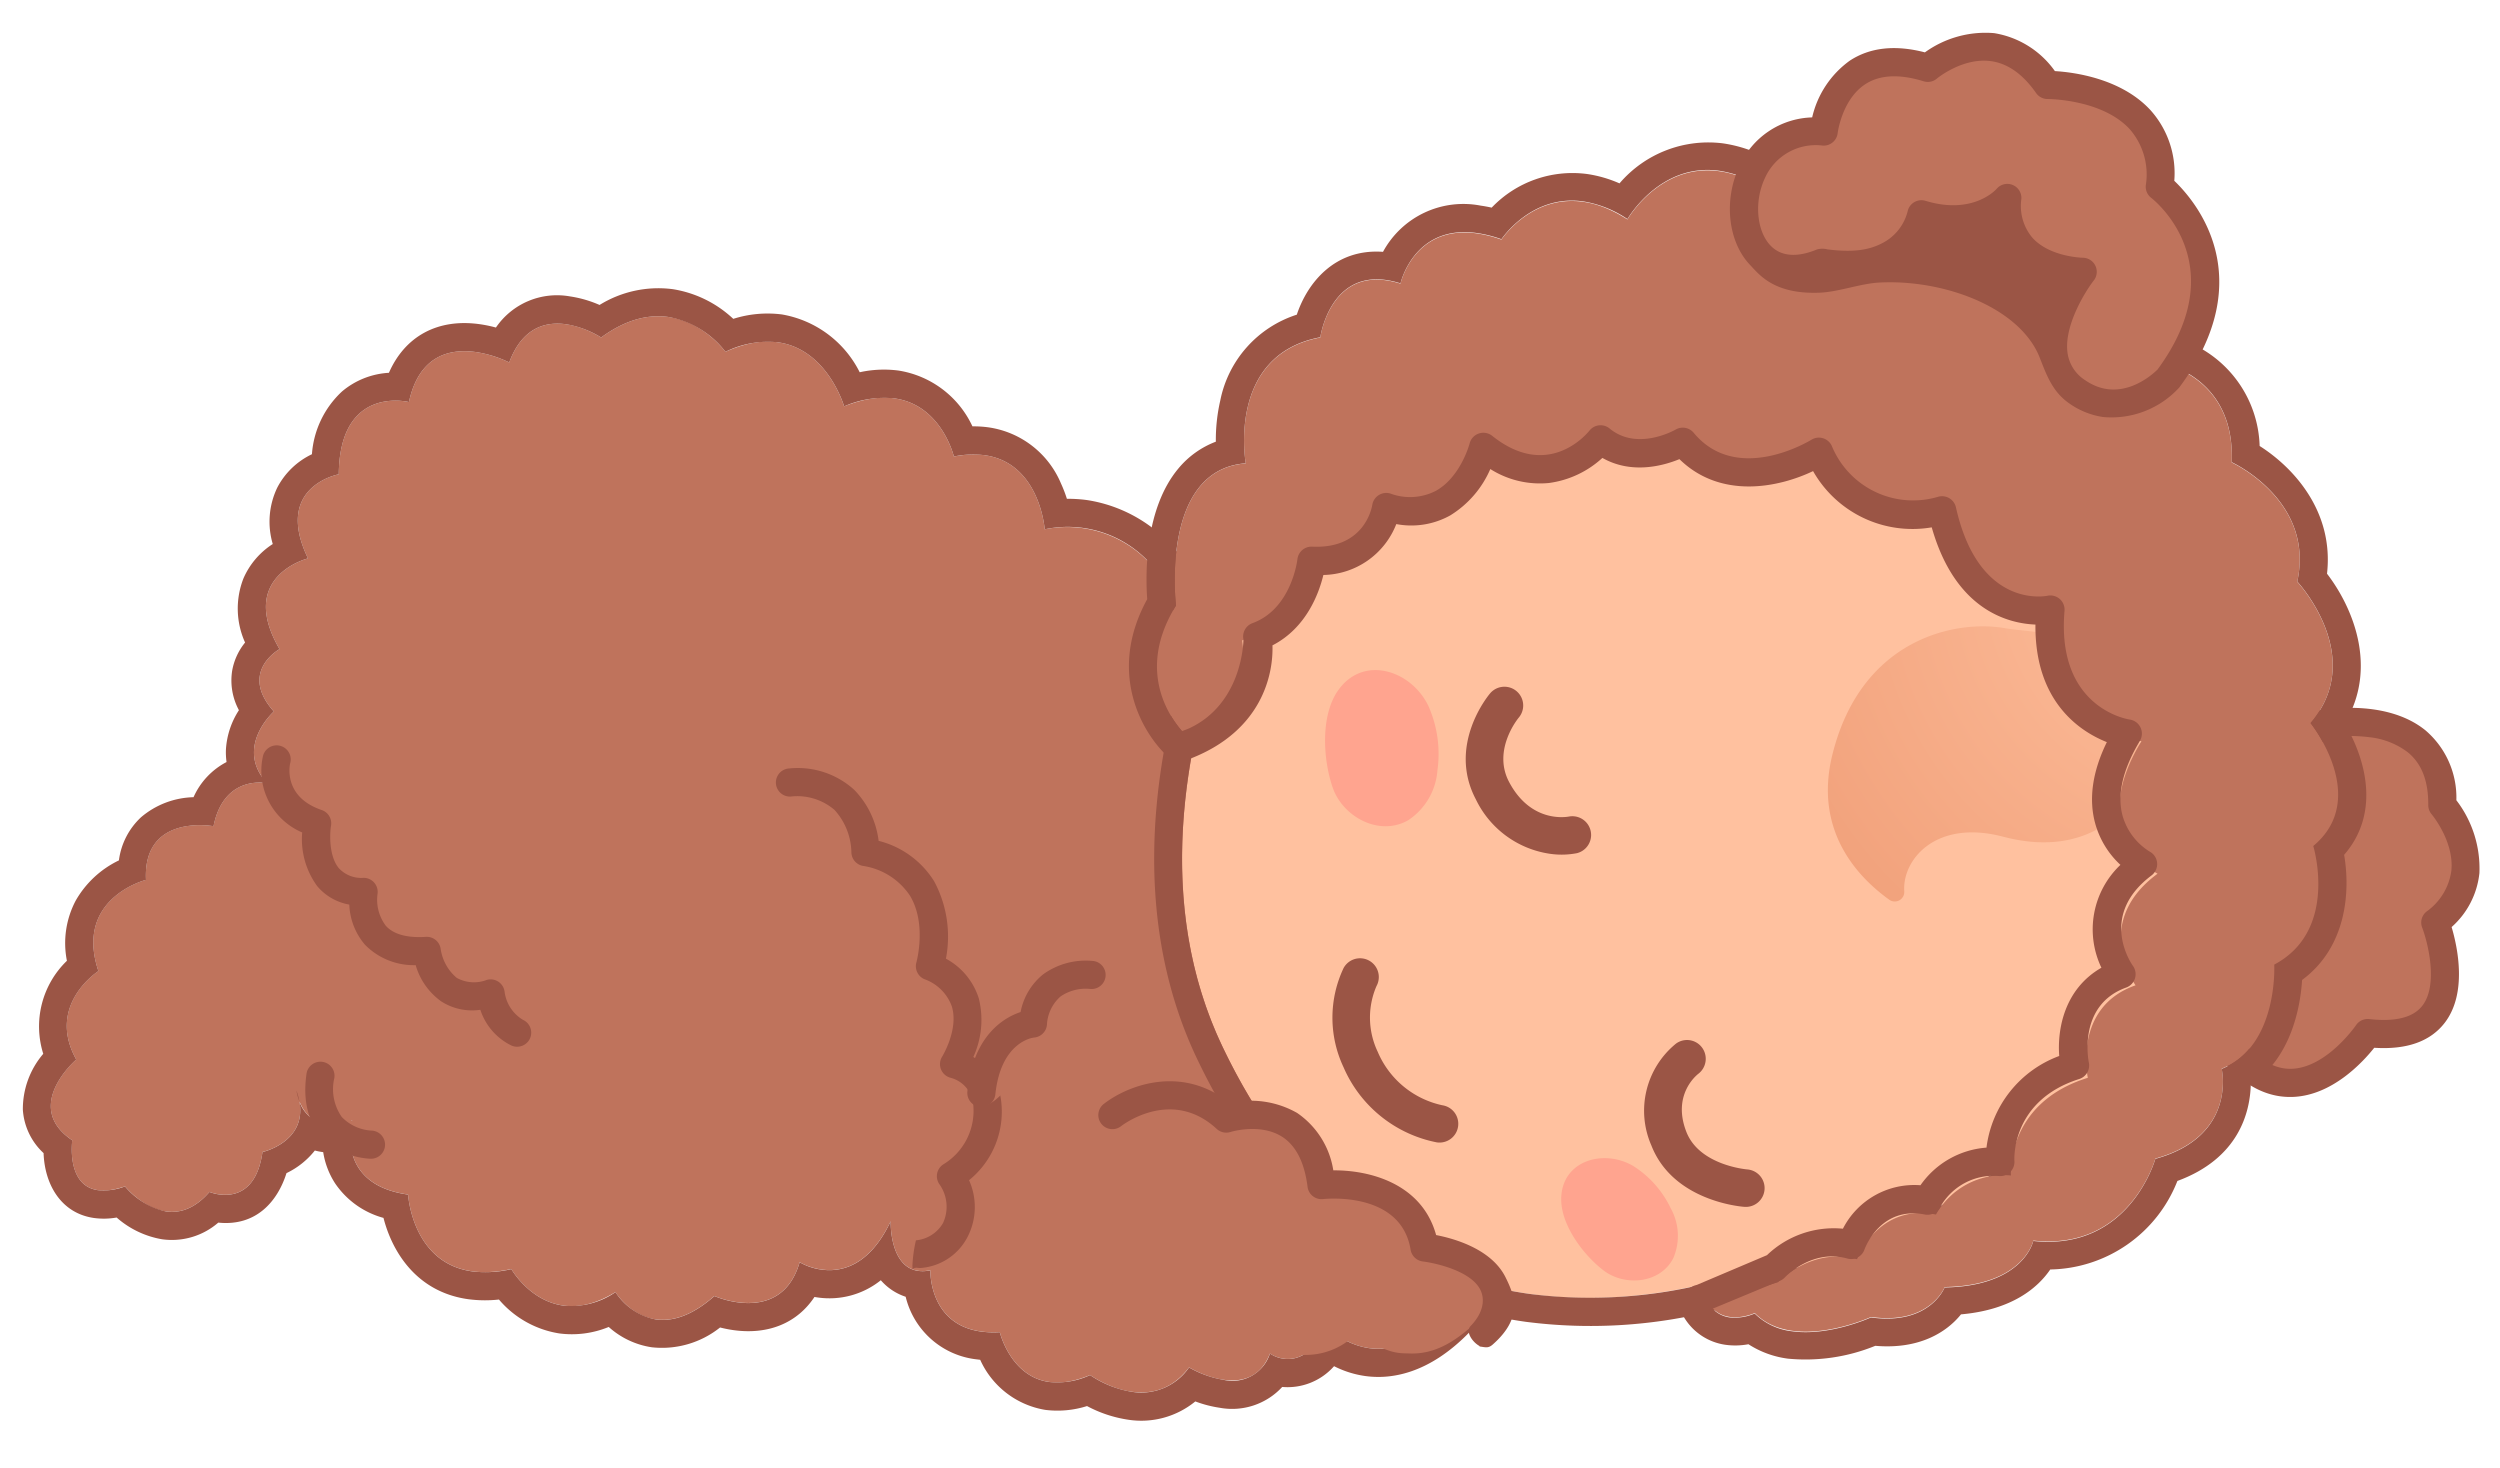
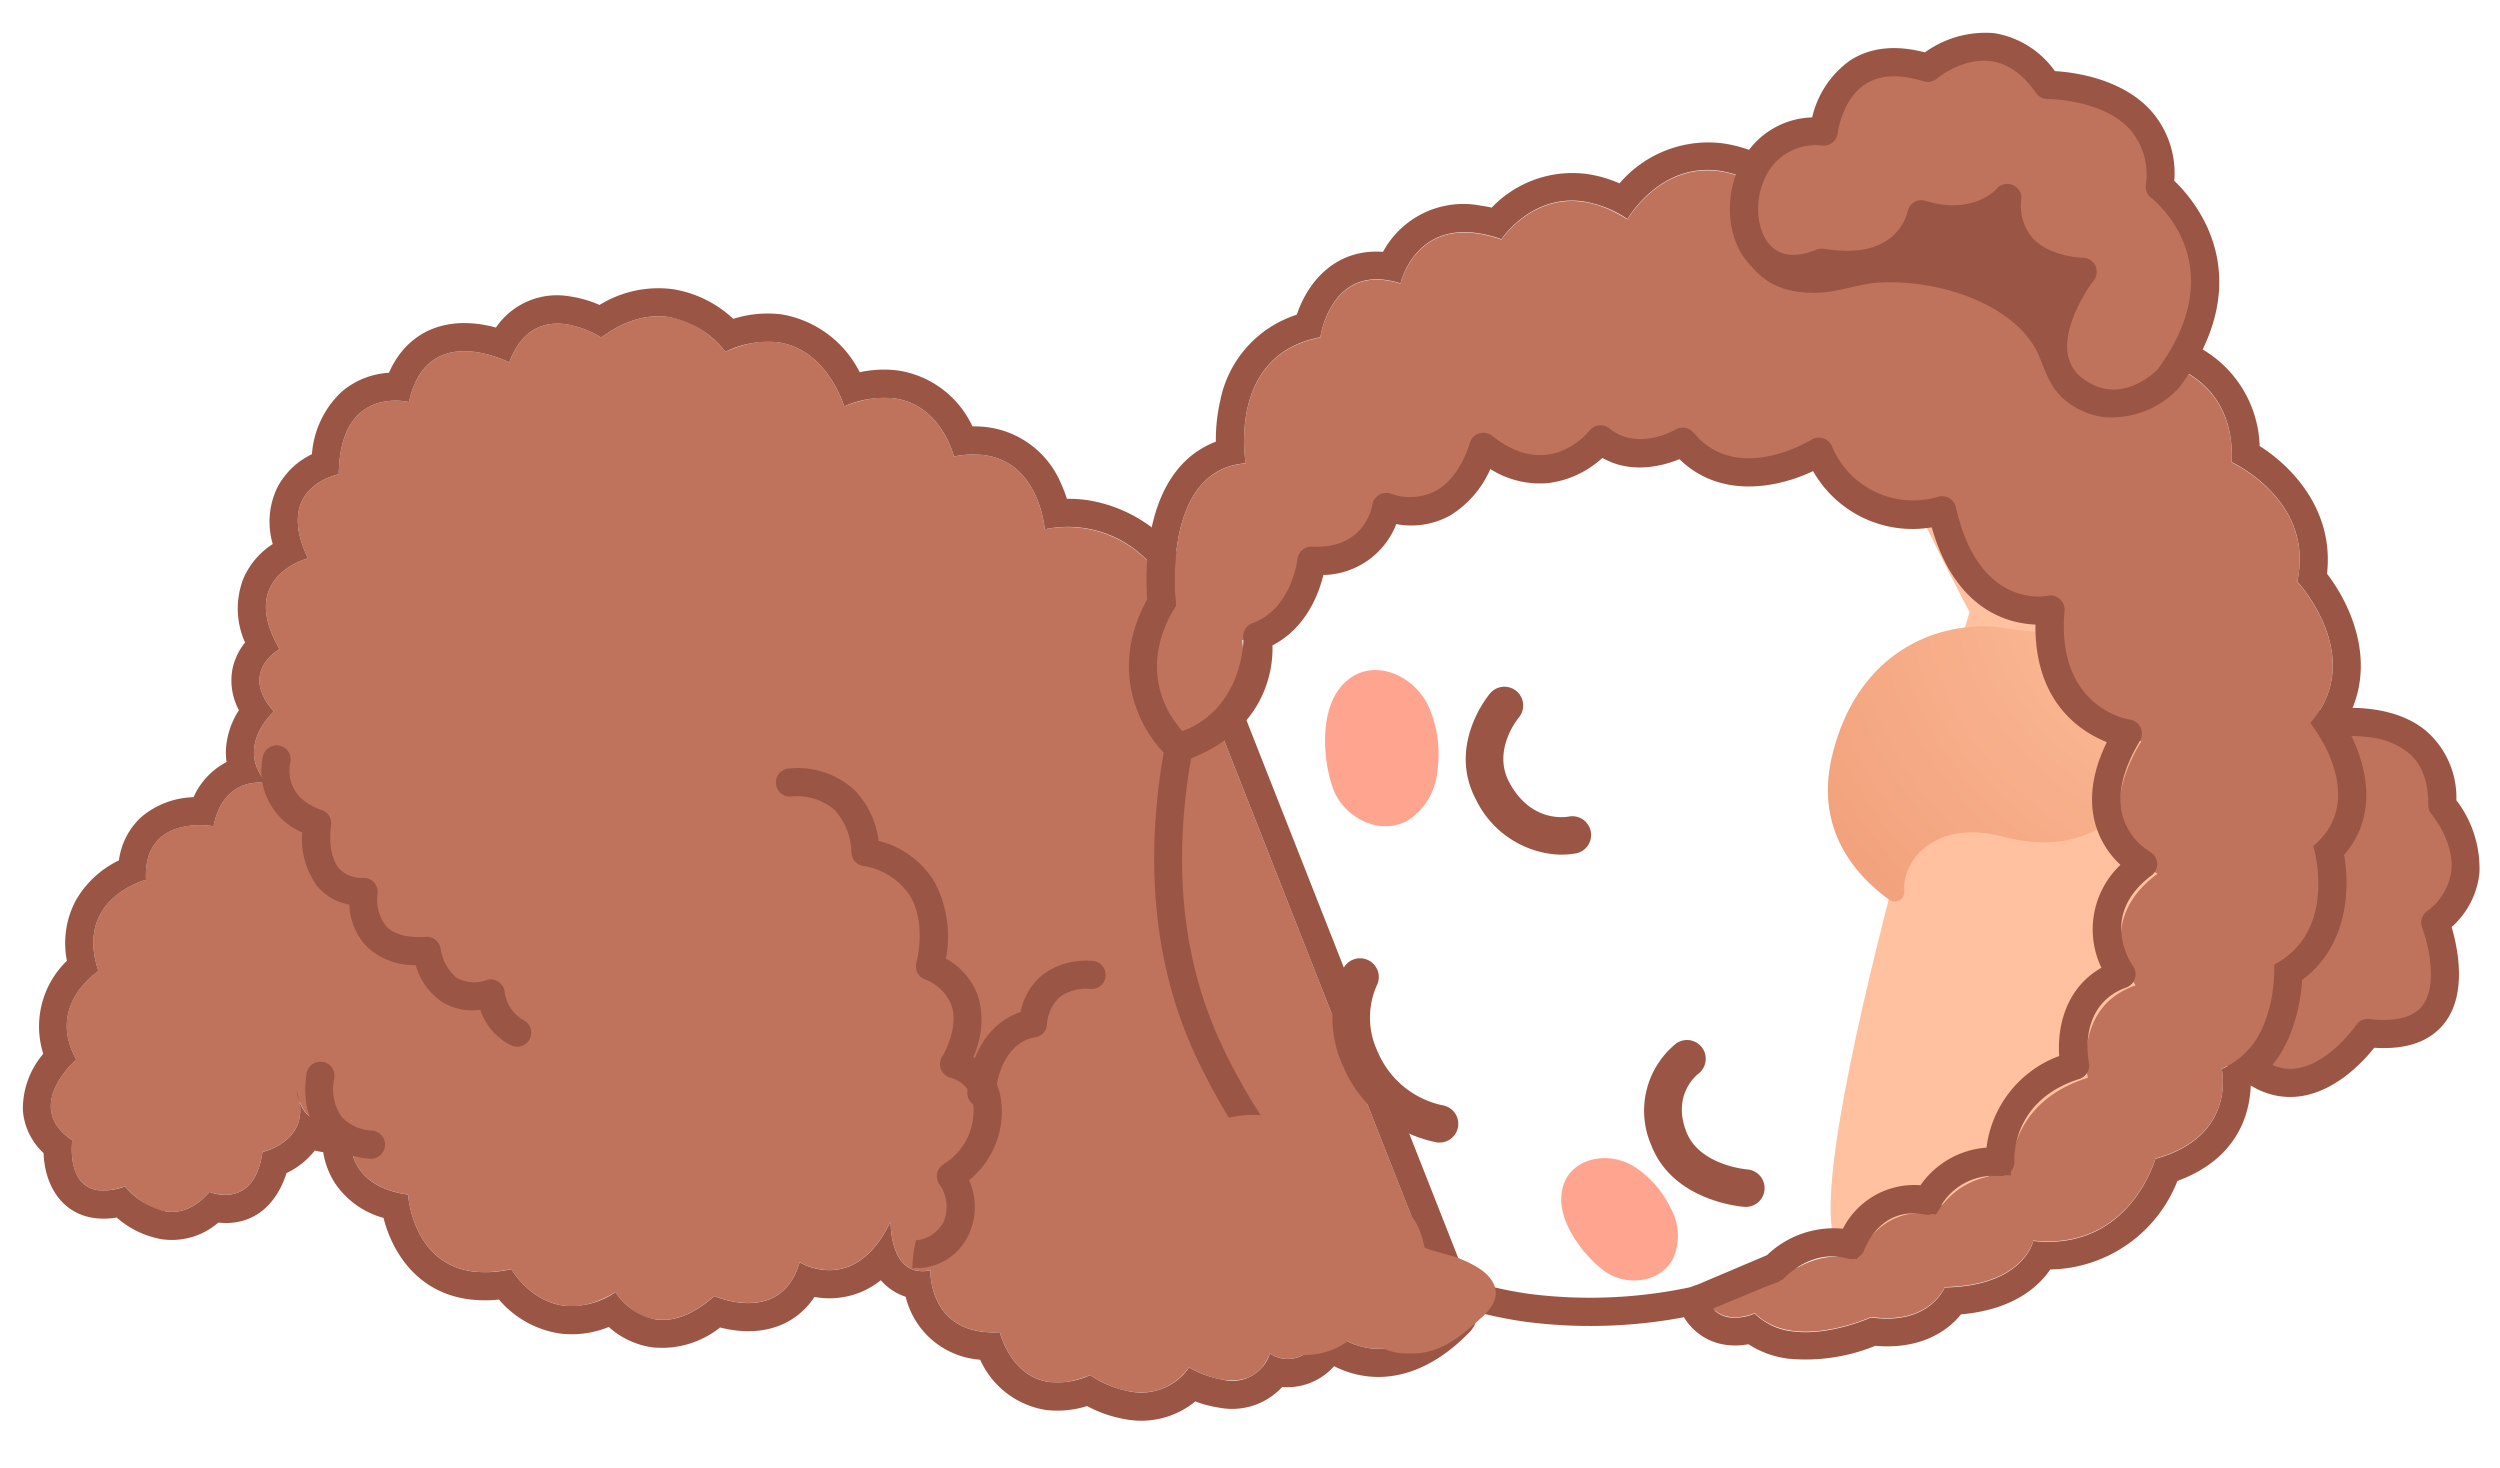
<svg xmlns="http://www.w3.org/2000/svg" id="kid" width="276.921" height="162.563" viewBox="0 0 276.921 162.563">
  <defs>
    <radialGradient id="radial-gradient" cx="-0.163" cy="1.187" r="1.802" gradientUnits="objectBoundingBox">
      <stop offset="0" stop-color="#ffc19f" />
      <stop offset="0.999" stop-color="#ef9c75" />
    </radialGradient>
  </defs>
  <g id="Group_17621" data-name="Group 17621" transform="translate(270.815 123.998) rotate(-172)">
    <path id="Path_18303" data-name="Path 18303" d="M18.561,39.741s-13.438,4.912-15-6.865c0,0-7.274-6.408-1.039-12.989,0,0-7.1-12.817,5.715-13.163,0,0,5.889-12.067,14.722-3.869S18.561,39.741,18.561,39.741Z" transform="translate(1.559 1.561)" fill="#bf735c" />
    <path id="Path_18304" data-name="Path 18304" d="M18.435,0a8.025,8.025,0,0,0-1.472.137C12.719.928,9.9,4.991,8.853,6.771c-3.579.268-6.044,1.548-7.336,3.809-2.061,3.609-.245,8.533.71,10.625A9.283,9.283,0,0,0,.009,27.553,12.414,12.414,0,0,0,3.66,35.189a9.79,9.79,0,0,0,4.455,7.183c5.07,3.068,12.238.5,12.54.395a1.558,1.558,0,0,0,.88-.812,109.6,109.6,0,0,0,5.6-15.616C30.226,14.858,29.7,7.1,25.582,3.273,23.237,1.1,20.839,0,18.435,0ZM14.15,40.763A8.529,8.529,0,0,1,9.723,39.7c-1.7-1.035-2.7-2.824-3.054-5.468a1.561,1.561,0,0,0-.515-.965c-.025-.022-2.894-2.617-3.031-5.871a6.646,6.646,0,0,1,2.093-4.876,1.557,1.557,0,0,0,.232-1.826c-.835-1.517-2.684-6.018-1.221-8.572.821-1.434,2.71-2.2,5.615-2.279A1.559,1.559,0,0,0,11.2,8.968c.024-.049,2.535-5.066,6.343-5.768,1.867-.341,3.86.448,5.918,2.359,6.392,5.932-.817,26.306-4.473,34.468A18.073,18.073,0,0,1,14.15,40.763Z" transform="translate(0 0)" fill="#9b5545" />
  </g>
  <g id="Group_17622" data-name="Group 17622" transform="translate(161.28 162.564) rotate(-172)">
    <path id="Path_18305" data-name="Path 18305" d="M43.3,90.347a12.5,12.5,0,0,0,13.163,3.118s2.078,9.7,11.085,6.581c0,0,3.55,9.093,12.816,3.811,0,0,4.5,10.045,13.856,4.156,0,0,6.495,6.841,13.855-.346,0,0,7.967,3.81,9.7-4.157,0,0,9.7,3.463,10.391-5.889,0,0,7.881.866,6.582-9.006,0,0,7.014-2.338,2.078-9.7,0,0,7.533-3.03,1.723-10.391,0,0,4.165-3.118-.338-6.928,0,0,3.811-4.5-.346-7.967,0,0,4.849.346,5.2-5.543,0,0,7.967.346,6.581-6.928,0,0,7.621-3.118,3.811-10.738,0,0,5.251-4.5,1.067-10.046,0,0,5.254-5.975-.807-8.919,0,0,0-7.534-6.5-4.243,0,0-5.542-5.2-9.353.693,0,0-5.2-1.386-5.2,5.2,0,0-5.542,2.078-2.771,7.274,0,0-1.385-5.2-6.581-2.425,0,0,1.04-7.274-7.274-7.274,0,0-2.078-10.43-12.47-6.581,0,0-5.023-6.543-11.777-.924,0,0-4.85-6-10.912,1.1,0,0-7.794-2.251-8.833,5.023,0,0-6.581-2.944-9.353,5.889,0,0-.693-6.322-5.109-4.763,0,0-.779-7.274-8.573-5.715,0,0-3.052-7.794-10.565-3.314,0,0-7.274-3.874-10.738,2.362,0,0-7.274-3.118-8.66,2.771,0,0-3.81-2.079-5.889,3.81,0,0-6.582-5.543-13.163,3.464Z" transform="translate(3.117 3.118)" fill="#bf735c" />
    <path id="Path_18306" data-name="Path 18306" d="M104.124,114.071c2.1,0,4.532-.811,7.067-3.287a10.582,10.582,0,0,0,4.053.911c2.247,0,4.761-.995,5.646-5.067a12.725,12.725,0,0,0,3.827.627c2.8,0,6.166-1.143,6.564-6.516,0,0,.176.02.47.02,1.678,0,7.217-.627,6.112-9.026,0,0,7.015-2.338,2.078-9.7,0,0,7.534-3.03,1.723-10.391,0,0,4.166-3.118-.337-6.928,0,0,3.81-4.5-.346-7.967,0,0,.054,0,.15,0,.82,0,4.735-.277,5.045-5.546,0,0,.061,0,.17,0,1.145,0,7.677-.289,6.412-6.93,0,0,7.621-3.118,3.81-10.738,0,0,5.251-4.5,1.067-10.045,0,0,5.255-5.975-.807-8.919,0,0,0-5.075-3.592-5.075a6.551,6.551,0,0,0-2.9.832,8.248,8.248,0,0,0-4.883-2.117c-1.487,0-3.091.679-4.47,2.81a4.7,4.7,0,0,0-1.1-.122c-1.525,0-4.1.685-4.1,5.317,0,0-4.708,1.766-3.276,6.11a5.4,5.4,0,0,1,.5,1.164,7.45,7.45,0,0,1-.5-1.164,3.751,3.751,0,0,0-3.279-2.074,6,6,0,0,0-2.8.814s1.039-7.274-7.274-7.274c0,0-1.482-7.434-8.2-7.434a12.342,12.342,0,0,0-4.275.853s-2.458-3.2-6.247-3.2a8.6,8.6,0,0,0-5.529,2.279,6.837,6.837,0,0,0-4.843-2.372c-1.732,0-3.816.829-6.069,3.468a10.409,10.409,0,0,0-2.6-.329c-2.368,0-5.586.859-6.228,5.351a6.7,6.7,0,0,0-2.494-.471c-2.162,0-5.2,1.059-6.859,6.36,0,0-.55-5.01-3.785-5.01a3.986,3.986,0,0,0-1.324.247S60.068,7.6,54.2,7.6a10.564,10.564,0,0,0-2.071.218s-1.842-4.7-6.185-4.7a8.585,8.585,0,0,0-4.38,1.388,11.5,11.5,0,0,0-4.814-1.189,6.423,6.423,0,0,0-5.925,3.551,11.483,11.483,0,0,0-3.981-.825,4.361,4.361,0,0,0-4.679,3.6A3.562,3.562,0,0,0,20.6,9.283c-1.292,0-3.106.714-4.325,4.166a8.246,8.246,0,0,0-4.9-1.687c-2.358,0-5.308,1.114-8.258,5.151l43.3,76.552a12.317,12.317,0,0,0,13.163,3.117s1.543,7.2,7.729,7.2a10.255,10.255,0,0,0,3.356-.618s2.132,5.46,7.4,5.46a10.977,10.977,0,0,0,5.412-1.65s2.693,6.007,8.24,6.007a10.555,10.555,0,0,0,5.617-1.85A10.286,10.286,0,0,0,104.124,114.071Zm0,3.118a12.693,12.693,0,0,1-7.138-2.324,12.541,12.541,0,0,1-5.267,1.234,11.887,11.887,0,0,1-9.424-5.143,12.422,12.422,0,0,1-4.228.785,10.9,10.9,0,0,1-8.972-4.982,11.814,11.814,0,0,1-1.787.139,10.29,10.29,0,0,1-8.8-5.029,14.612,14.612,0,0,1-.891-1.6,15.239,15.239,0,0,1-2.267.171,15.955,15.955,0,0,1-11.266-4.914A3.108,3.108,0,0,1,43.7,95L.4,18.448a3.116,3.116,0,0,1,.2-3.374c3.883-5.314,8-6.429,10.775-6.429a10.962,10.962,0,0,1,3.566.6,6.861,6.861,0,0,1,5.365-3.077,7.546,7.546,0,0,1,6.541-3.247,13,13,0,0,1,2.769.32A9.448,9.448,0,0,1,36.753.2a14.049,14.049,0,0,1,4.671.862A10.833,10.833,0,0,1,45.947,0a9.62,9.62,0,0,1,7.906,4.489c.117,0,.234-.005.35-.005A9.14,9.14,0,0,1,63,10.255a6.209,6.209,0,0,1,2.981,1.429,9.088,9.088,0,0,1,6.689-2.862c.112,0,.223,0,.331.006,1.487-3.11,4.455-4.887,8.39-4.887a13.651,13.651,0,0,1,1.494.084A10.314,10.314,0,0,1,90.068.8a9.142,9.142,0,0,1,5.039,1.566A10.72,10.72,0,0,1,100.44.894a11.027,11.027,0,0,1,7.131,2.787,14.1,14.1,0,0,1,3.391-.437c5.88,0,9.125,4.182,10.533,7.612a9.482,9.482,0,0,1,5.855,3.06,8.894,8.894,0,0,1,1.771,3.223h.107a6.728,6.728,0,0,1,.835.051,8.9,8.9,0,0,1,2.762-2.918c.54-3.229,2.5-6.325,6.719-6.48a7.838,7.838,0,0,1,5.9-2.694,10.2,10.2,0,0,1,5.327,1.685,8.144,8.144,0,0,1,2.459-.4c3.732,0,5.956,2.959,6.548,6.34a7.18,7.18,0,0,1,2.941,4.433,9.407,9.407,0,0,1-1.375,6.452,10.106,10.106,0,0,1-1.16,10.569,10.082,10.082,0,0,1-.038,6.739,10.973,10.973,0,0,1-4.118,5.077,7.916,7.916,0,0,1-1.764,5.074,9.32,9.32,0,0,1-5.448,3.007,8.1,8.1,0,0,1-3.079,4.366,7.591,7.591,0,0,1,.267,1.44,8.977,8.977,0,0,1-.825,4.438,6.933,6.933,0,0,1,1.349,4.238,6.8,6.8,0,0,1-.981,3.278,9.152,9.152,0,0,1,1.165,7.015,8.6,8.6,0,0,1-2.683,4.217,8.721,8.721,0,0,1,.369,6.274,8.387,8.387,0,0,1-3.281,4.181,10.5,10.5,0,0,1-2.338,7.354,8.816,8.816,0,0,1-4.852,2.764c-1.2,4.263-4.506,6.732-9.215,6.732a14.63,14.63,0,0,1-1.825-.118,8.189,8.189,0,0,1-7.649,4.558,12.82,12.82,0,0,1-3.371-.483,12.393,12.393,0,0,1-7.749,2.86Z" transform="translate(0 0)" fill="#9b5545" />
  </g>
  <g id="Group_17623" data-name="Group 17623" transform="translate(234.579 155.63) rotate(-172)">
-     <path id="Path_18307" data-name="Path 18307" d="M8.894,25.065s9.45-9.183,19.187-15.2c5.6-3.46,11.111-4.121,15.451-5.858,11.886-4.754,37.7-10.867,57.052,18.338s-2.717,71.708-2.717,71.708S64.927,135.773,28.93,107.587-4.011,38.989,8.894,25.065Z" transform="translate(3.114 3.117)" fill="#ffc19f" />
+     <path id="Path_18307" data-name="Path 18307" d="M8.894,25.065s9.45-9.183,19.187-15.2s-2.717,71.708-2.717,71.708S64.927,135.773,28.93,107.587-4.011,38.989,8.894,25.065Z" transform="translate(3.114 3.117)" fill="#ffc19f" />
    <path id="Path_18308" data-name="Path 18308" d="M58.248,120.482c24.327,0,42.734-23.309,42.734-23.309s22.074-42.5,2.717-71.708C92.063,7.911,78.1,3.117,66.228,3.117a53.458,53.458,0,0,0-19.582,4.01c-4.341,1.736-9.849,2.4-15.451,5.858-9.737,6.014-19.187,15.2-19.187,15.2C-.9,42.106-3.954,82.518,32.043,110.7,41.135,117.823,50.027,120.482,58.248,120.482Zm0,3.117c-9.816,0-19.278-3.513-28.126-10.441C6.222,94.444,1.113,72.333.2,60.817-.912,46.915,2.738,33.6,9.721,26.063c.038-.04.075-.079.114-.117A133.928,133.928,0,0,1,29.557,10.333,43.637,43.637,0,0,1,41.021,5.674c1.617-.468,3.144-.911,4.467-1.441A55.862,55.862,0,0,1,66.228,0C82.374,0,95.855,7.988,106.3,23.743c8.39,12.659,10.585,29.669,6.348,49.189a113.081,113.081,0,0,1-8.9,25.678,3.128,3.128,0,0,1-.32.5c-.79,1-19.637,24.494-45.181,24.494Z" transform="translate(0)" fill="#9b5545" />
  </g>
  <path id="Path_18309" data-name="Path 18309" d="M.153,15.371C.494,15.065,3.438,7.535,14,8.788c7.731.917,10.732-4.122,10.022-7.5A1.054,1.054,0,0,1,25.537.122c3.913,2.051,9.373,6.49,8.47,15.069-1.386,13.163-11.426,16.674-16.928,16.5S.158,34.462.153,16.1-.188,15.677.153,15.371Z" transform="translate(234.541 103.335) rotate(-172)" fill="url(#radial-gradient)" />
  <g id="Group_17624" data-name="Group 17624" transform="translate(252.374 158.131) rotate(-172)">
    <path id="Path_18310" data-name="Path 18310" d="M127.086,55.778s7.534,4.846,3.377,14.282c0,0,3.9,14.622-5.456,16.662,0,0,3.81,11.561-6.235,14.962,0,0,0,8.5-7.967,7.141,0,0-.693,8.36-10.391,6.39,0,0-4.061,8.539-13.51,4.151,0,0-4.079,10.2-14.682,5.441,0,0-6.552,6.779-14.172,1,0,0-6.824,5.208-12.019-2.188,0,0-8.227,3.4-9.612-4.081,0,0-9.439,2.21-9.786-7.651,0,0-8.79,0-9.764-9.862,0,0-9.72-2.89-9.027-12.071,0,0-8.833-7.141-3.637-15.3,0,0-7.762-7.311-2.192-13.432,0,0-4.129-8.841,2.452-13.6,0,0-1.732-8.841,4.157-12.241,0,0-2.771-7.141,5.889-10.882,0,0,1.386-10.541,12.123-10.881,0,0,.347-5.1,9.006-6.461,0,0,1.039-4.42,7.62-4.42,0,0,7.967-5.1,12.816-1.36,0,0,3.117-2.04,5.2.34L54,5.111S50.88,9.531,45.684,8.852c0,0-1.385,6.461-7.967,6.121a8.6,8.6,0,0,1-7.621,5.44s1.732,7.821-6.928,11.9c0,0,2.771,7.481-3.81,10.881,0,0,5.889,6.121-.693,12.582,0,0,8.66,3.061,3.81,14.282,0,0,10.045,0,10.738,12.582,0,0,9.007-3.287,13.856,9.347,0,0,9.006-4.247,14.895,4.594,0,0,8.746-7.141,15.587-1.02,0,0,4.849-3.741,9.352-1.02,0,0,4.59-7.651,13.163-2.667,0,0,1.039-9.574,10.045-8.214,0,0,.087-6.461,7.621-7.141,0,0-.26-6.546,4.936-9.266A10.148,10.148,0,0,1,127.086,55.778Z" transform="translate(3.129 3.117)" fill="#bf735c" />
    <path id="Path_18311" data-name="Path 18311" d="M136.85,73.43c.582,2.723,1.678,9.848-1.4,14.807a10,10,0,0,1-3.7,3.527,19.465,19.465,0,0,1,.149,4.579,12.555,12.555,0,0,1-7.071,10.6c-.682,3.7-3.183,7.861-8.488,8.222a10.118,10.118,0,0,1-10.013,6.574q-.6,0-1.226-.051a12.365,12.365,0,0,1-9.929,5.16,13.9,13.9,0,0,1-3.718-.528,12.943,12.943,0,0,1-10.76,5.985,15.117,15.117,0,0,1-4.738-.805,14.357,14.357,0,0,1-8.368,2.873,12.987,12.987,0,0,1-6.511-1.783,12.228,12.228,0,0,1-5.2,1.23,10.58,10.58,0,0,1-7.826-3.517,13.774,13.774,0,0,1-2.853.317,8.262,8.262,0,0,1-7.829-4.644c-6.358-.009-9.438-3.9-10.391-8.225a12.87,12.87,0,0,1-9.789-10.369c-3.973-1.8-9.169-5.977-9.359-12.97C4.516,91.155.741,84.929,3.581,78.249.794,74.777-1.773,69.061,1.619,63.837.363,59.926-.085,53.766,4.3,49.466c-.22-2.925-.046-8.662,4.013-12.3-.338-3.023.175-8.241,6.567-11.671A15.418,15.418,0,0,1,27.461,13.825c1.061-2.143,3.5-5,9.1-6.3,1.294-2.172,4.027-4.511,8.916-4.77A20.468,20.468,0,0,1,54.843,0a10.545,10.545,0,0,1,4.574.973A7.9,7.9,0,0,1,61.888.557a6.392,6.392,0,0,1,4.88,2.225,3.026,3.026,0,0,1,.742,1.871,3.673,3.673,0,0,0-1.594-.3,15.031,15.031,0,0,0-1.774.185,3.208,3.208,0,0,0-2.254-.916,5.52,5.52,0,0,0-2.683.815,6.967,6.967,0,0,0-4.362-1.372c-4.189,0-8.454,2.733-8.454,2.733-6.581,0-7.62,4.424-7.62,4.424-8.66,1.361-9.007,6.466-9.007,6.466-10.738.34-12.123,10.891-12.123,10.891-8.66,3.743-5.889,10.891-5.889,10.891C5.861,41.871,7.593,50.72,7.593,50.72,1.012,55.485,5.141,64.333,5.141,64.333-.429,70.459,7.333,77.777,7.333,77.777c-5.2,8.168,3.637,15.315,3.637,15.315C10.278,102.28,20,105.173,20,105.173c.974,9.87,9.764,9.87,9.764,9.87.24,6.815,4.814,7.869,7.622,7.869a10.474,10.474,0,0,0,2.164-.212c.726,3.922,3.328,4.856,5.643,4.856a11.7,11.7,0,0,0,3.97-.772c2.157,3.074,4.6,3.973,6.709,3.972a9.706,9.706,0,0,0,5.31-1.782,10.442,10.442,0,0,0,6.4,2.336,11.9,11.9,0,0,0,7.771-3.335,13.012,13.012,0,0,0,5.334,1.267c6.667,0,9.348-6.712,9.348-6.712a12.152,12.152,0,0,0,5.13,1.255c5.808,0,8.38-5.409,8.38-5.409a13.913,13.913,0,0,0,2.776.3c7.061,0,7.615-6.7,7.615-6.7a9.764,9.764,0,0,0,1.643.148c6.324,0,6.324-7.295,6.324-7.295,10.045-3.4,6.235-14.975,6.235-14.975,9.352-2.042,5.456-16.676,5.456-16.676,4.157-9.444-3.377-14.294-3.377-14.294-.463.3,1.19-2.9,1.708-2.562C135.17,58.416,140.2,64.6,136.85,73.43Z" transform="translate(0)" fill="#9b5545" />
  </g>
  <path id="Path_18312" data-name="Path 18312" d="M45.006.09c.443-.4-2.138.665-2.357.769L35.09,5.32a1.574,1.574,0,0,0-.617.526c-.1.139-2.567,3.562-6.543,3.023a1.573,1.573,0,0,0-1.748,1.236c-.113.511-1.237,5.037-6.088,4.787a1.584,1.584,0,0,0-1.576,1.073,6.768,6.768,0,0,1-5.974,4.291,1.573,1.573,0,0,0-1.446,1.9c.052.258,1.258,6.57-5.848,9.98a1.574,1.574,0,0,0-.8,1.957c.086.244,2.112,6.137-2.942,8.8A1.574,1.574,0,0,0,1.1,45.369c.466.5,4.454,5.117-.639,10.21a1.573,1.573,0,0,0,.58,2.593,6.886,6.886,0,0,1,3.506,3.491c.956,2.232.708,5.09-.735,8.492a1.574,1.574,0,0,0,1.449,2.189c.327,0,8.243.221,8.82,10.915a1.574,1.574,0,0,0,2.121,1.39c.288-.1,7.337-2.456,11.387,8.295a1.574,1.574,0,0,0,2.154.864A9.735,9.735,0,0,1,42.16,97.779a1.574,1.574,0,0,0,2.323.349c.3-.249,7.5-6.079,13.019-1.053a1.573,1.573,0,0,0,2.033.074c.153-.119,3.9-2.964,7.254-.9a1.574,1.574,0,0,0,2.181-.541c.375-.624,3.894-6.032,10.581-2.075a1.574,1.574,0,0,0,2.367-1.187c0-.033.454-3.786,2.949-5.695a6.236,6.236,0,0,1,4.968-1.014A1.573,1.573,0,0,0,91.647,84.2c.014-.5.3-4.975,5.946-5.494a1.574,1.574,0,0,0,1.428-1.629c0-.05-.13-5.512,3.945-7.685a1.574,1.574,0,0,0,.757-1.87c-.073-.235-.894-7.073,4.523-10.614.727-.477,2.9-1.363,2.424-2.091s-2.263-1.646-3.019-1.221c-7.393,4.157-7.773,10.5-7.22,13.669-3.435,2.426-4.291,6.388-4.5,8.505a8.847,8.847,0,0,0-7.214,6.708,8.866,8.866,0,0,0-5.788,1.786,11.274,11.274,0,0,0-3.677,5.7,10.269,10.269,0,0,0-6.651-.625,10.854,10.854,0,0,0-5.471,3.574c-3.469-1.376-6.811.082-8.469,1.052-5.15-3.789-11.3-1.6-14.845.749a12.655,12.655,0,0,0-13.882-4.34c-3.844-8.687-9.81-9.37-12.875-9.066C15.95,72.8,10.505,70.266,7.415,69.514c1.135-3.478,1.136-6.551,0-9.154a9.826,9.826,0,0,0-3.383-4.1,9.841,9.841,0,0,0,.5-11.576c3.727-2.892,3.91-7.395,3.267-10.331A12.467,12.467,0,0,0,14.366,23.18a9.791,9.791,0,0,0,6.662-5.145,8.877,8.877,0,0,0,7.836-5.962A10.678,10.678,0,0,0,36.786,8l7.225-4.337C46.116,2.832,45.594.09,45.006.09Z" transform="translate(231.04 152.074) rotate(-172)" fill="#9b5545" />
  <g id="Group_17625" data-name="Group 17625" transform="translate(58.61 116.147) rotate(-172)">
    <path id="Path_18313" data-name="Path 18313" d="M1.558,0A1.559,1.559,0,0,0,1.11,3.052,4.26,4.26,0,0,1,3.563,5.84,1.558,1.558,0,0,0,5.7,6.878a3.954,3.954,0,0,1,3.33-.24,5.165,5.165,0,0,1,2.2,2.9,1.553,1.553,0,0,0,1.821,1.121c2.043-.42,3.573-.221,4.554.592a4.789,4.789,0,0,1,1.406,3.353,1.56,1.56,0,0,0,1.768,1.573,3.387,3.387,0,0,1,2.869.67c1.321,1.2,1.542,3.739,1.516,4.537a1.559,1.559,0,0,0,1.266,1.583c4.473.851,4.194,4.472,4.18,4.625a1.559,1.559,0,1,0,3.1.284,7.421,7.421,0,0,0-5.486-7.67,8.815,8.815,0,0,0-2.491-5.672,6.011,6.011,0,0,0-3.789-1.515A7.258,7.258,0,0,0,19.6,8.854,7.565,7.565,0,0,0,13.73,7.4a7.477,7.477,0,0,0-3.352-3.575A6.3,6.3,0,0,0,5.947,3.5,6.723,6.723,0,0,0,2.009.066,1.578,1.578,0,0,0,1.558,0Z" transform="translate(0 0)" fill="#9b5545" />
  </g>
  <g id="Group_17626" data-name="Group 17626" transform="translate(42.41 128.577) rotate(-172)">
    <path id="Path_18314" data-name="Path 18314" d="M0,.024S6.6-.77,6.6,6.764" transform="translate(1.992 1.774)" fill="#bf735c" />
    <path id="Path_18315" data-name="Path 18315" d="M2.066,0a6.276,6.276,0,0,0-.694.034,1.559,1.559,0,0,0,.364,3.1A4.945,4.945,0,0,1,5.178,4.165,5.367,5.367,0,0,1,6.6,8.321a1.559,1.559,0,1,0,3.117,0c0-2.85-.839-5.039-2.491-6.5A7.865,7.865,0,0,0,2.066,0Z" transform="translate(0 0)" fill="#9b5545" />
  </g>
  <g id="Group_17627" data-name="Group 17627" transform="translate(108.49 141.627) rotate(-172)">
    <path id="Path_18316" data-name="Path 18316" d="M6.913.228a1.642,1.642,0,0,0-.31.03A6.378,6.378,0,0,0,1.9,4.517a7.236,7.236,0,0,0,.756,6.114A9.762,9.762,0,0,0,.41,20.014a6.6,6.6,0,0,0,3.675,4.2,9.881,9.881,0,0,0,.306,6.518,7.593,7.593,0,0,0,4.217,3.844,12.929,12.929,0,0,0,2.483,8.305,10.143,10.143,0,0,0,6.715,3.581,9.793,9.793,0,0,0,3.466,5.223,9.3,9.3,0,0,0,7.445,1.342,1.559,1.559,0,1,0-.574-3.065,6.336,6.336,0,0,1-5.02-.786,7.169,7.169,0,0,1-2.5-4.356,1.568,1.568,0,0,0-1.441-1.348,7.593,7.593,0,0,1-5.657-2.54c-2.311-2.836-1.742-7.177-1.736-7.221A1.564,1.564,0,0,0,10.676,32a5.011,5.011,0,0,1-3.449-2.562c-1.131-2.424.27-5.632.284-5.665A1.563,1.563,0,0,0,6.248,21.58a3.37,3.37,0,0,1-2.868-2.514,6.925,6.925,0,0,1,2.35-7.1,1.559,1.559,0,0,0,.146-2.2A4.3,4.3,0,0,1,4.854,5.519a3.869,3.869,0,0,1,2.7-2.3A15.269,15.269,0,0,0,7.549.37C7.4-.369,7.64.228,6.913.228Z" transform="translate(0 0)" fill="#9b5545" />
  </g>
  <g id="Group_17628" data-name="Group 17628" transform="translate(120.229 124.252) rotate(-172)">
-     <path id="Path_18317" data-name="Path 18317" d="M0,15.9A5.693,5.693,0,0,0,5.716,9.666S10.565,8.58,10.3,1.261C10.069-5.3,0,15.9,0,15.9Z" transform="translate(1.554 0.297)" fill="#bf735c" />
    <path id="Path_18318" data-name="Path 18318" d="M11.858,0H11.8a1.559,1.559,0,0,0-1.5,1.614c.213,5.956-3.335,6.819-3.372,6.828a1.559,1.559,0,0,0-1.216,1.565,4.484,4.484,0,0,1-1.047,3.344,4.915,4.915,0,0,1-3.121,1.286,1.559,1.559,0,0,0,.01,3.117,8.072,8.072,0,0,0,5.33-2.214A7.039,7.039,0,0,0,8.8,11.033c1.766-.879,4.836-3.307,4.613-9.53A1.559,1.559,0,0,0,11.858,0Z" transform="translate(0 0)" fill="#9b5545" />
  </g>
  <g id="Group_17629" data-name="Group 17629" transform="translate(166.548 153.242) rotate(-172)">
    <path id="Path_18319" data-name="Path 18319" d="M44.814,23.408s-5.786,6.047-12.54,1.371c0,0-8.751,4.272-11.477-5.831,0,0-9.826,2.54-12.251-5.253-.045-.143-3.337-.507-3.624-.576-1.607-.388-3.913-1.018-4.7-2.653C-.388,9.2.37,7.884,1.179,6.913,2.864,4.9,5,2.221,8.48,1.846c1.255-.135,2.494-.481,6.127,1.458a7.849,7.849,0,0,1,12.121-.826c3.792-4.609,9.962-.192,9.929,2.515,2.436-3.162,7.471-.954,8.371,6.731,2.706-.41,5.067,7.277.5,10.3C44.919,22.429,45.458,22.735,44.814,23.408Z" transform="translate(2.23 0)" fill="#bf735c" />
-     <path id="Path_18320" data-name="Path 18320" d="M3.1,0c-.61,0-.9-.066-1.32.427C-1.153,3.861.135,6.116,1.424,7.994c1.973,2.872,6.189,3.45,8.261,3.557,2.366,5.471,8.357,6.1,12.276,5.513a9.471,9.471,0,0,0,4.855,5.74,10.308,10.308,0,0,0,7.521.038c5.949,3.566,11.6.288,13.832-2.041a1.559,1.559,0,0,0-2.249-2.16c-.206.213-4.983,5.014-10.531,1.171a1.558,1.558,0,0,0-1.571-.119c-.026.011-3.118,1.462-5.73.264-1.653-.759-2.849-2.476-3.557-5.1a1.56,1.56,0,0,0-1.9-1.1c-.34.083-8.422,2.061-10.373-4.206a1.563,1.563,0,0,0-1.534-1.1c-1.416.016-5.411-.289-6.738-2.228C3.343,5.278,3.263,3.8,4.5,2.107,5,1.413,4.091.418,3.3.085,3.1,0,3.3,0,3.1,0Z" transform="translate(0 3.685)" fill="#9b5545" />
  </g>
  <path id="Path_18321" data-name="Path 18321" d="M4.364,0A8.9,8.9,0,0,0,1.357.488a2.078,2.078,0,0,0,1.425,3.9c.43-.148,4.15-1.269,7.136,2.87,2.323,3.222.022,7.036-.078,7.2a2.078,2.078,0,0,0,3.52,2.212c.162-.256,3.909-6.32-.071-11.839A10.831,10.831,0,0,0,4.364,0Z" transform="translate(175.964 95.174) rotate(-172)" fill="#9b5545" />
  <path id="Path_18322" data-name="Path 18322" d="M2.57,0C2.208,0,1.98.015,1.93.019a2.078,2.078,0,0,0,.289,4.147c.058,0,5.294-.3,7.247,3.183,2.117,3.772-.162,6.29-.429,6.565a2.09,2.09,0,0,0,.017,2.931,2.067,2.067,0,0,0,2.913.018A9.579,9.579,0,0,0,13.091,5.315C10.347.427,4.518,0,2.57,0Z" transform="translate(195.146 133.969) rotate(-172)" fill="#9b5545" />
  <path id="Path_18323" data-name="Path 18323" d="M2.078,0a2.078,2.078,0,0,0-.013,4.157,10.074,10.074,0,0,1,7.9,4.875,8.8,8.8,0,0,1,1.144,7.18,2.078,2.078,0,1,0,3.884,1.48A12.853,12.853,0,0,0,13.483,6.824,14.238,14.238,0,0,0,2.078,0Z" transform="translate(161.215 126.829) rotate(-172)" fill="#9b5545" />
  <path id="Path_18324" data-name="Path 18324" d="M0,6.99A7.273,7.273,0,0,1,2.428,1.068C5.329-1.2,9.64.4,11.215,3.462c1.488,2.892,2.466,7.644.948,10.69C9.98,18.531,4.5,17.588,2.027,13.972A13.076,13.076,0,0,1,0,6.99Z" transform="translate(158.251 92.244) rotate(-172)" fill="#ffa48f" />
  <path id="Path_18325" data-name="Path 18325" d="M1.313,8.548A6.273,6.273,0,0,1,.247,3.133C1.258.124,5.12-.772,7.709.682c2.445,1.374,5.406,4.329,5.76,7.242.509,4.188-3.886,6.115-7.38,4.685A11.275,11.275,0,0,1,1.313,8.548Z" transform="translate(185.168 142.476) rotate(-172)" fill="#ffa48f" />
  <g id="Group_17630" data-name="Group 17630" transform="translate(243.657 47.697) rotate(-172)">
    <path id="Path_18326" data-name="Path 18326" d="M2.679,3.667S6.7-2.073,12.464.81c6.928,3.464,1.256,13.249,1.256,13.249s8.886-1.2,9.406,6.944c0,0,2.591-4.152,9.172-3.112,0,0,.906-9.013,10.129-6.82,10.522-6.235,13.9,13.51,1.867,14.382,0,0,.3,10.324-10.435,8.592,0,0-6.525,7.374-13.41-.03,0,0-13.355,2-13.874-9.435C6.576,24.581-5.115,18,2.679,3.667Z" transform="translate(1.562 1.555)" fill="#bf735c" />
    <path id="Path_18327" data-name="Path 18327" d="M10.8,0A10.159,10.159,0,0,0,2.953,4.345l-.083.134C-4.351,17.767,4.013,25.127,6.638,27.008a10.456,10.456,0,0,0,3.693,7.377c3.725,3.064,9.062,2.98,11.094,2.816a10.258,10.258,0,0,0,7.248,3.228,11.469,11.469,0,0,0,7.3-3.177c3.374.389,6.1-.3,8.115-2.071a10.678,10.678,0,0,0,3.248-6.8,9.091,9.091,0,0,0,7.239-6.5c1.217-3.978.074-8.459-2.719-10.656-1.1-.863-3.014-2.866-8.036-1.958-2.073.375-4.339,1.637-6.408,2.036-7.188,1.385-15.862-.642-18.744-5.773C17.63,3.693,16.733,1.976,14.724.971A8.7,8.7,0,0,0,10.8,0ZM5.561,6.058c.433-.574,3.535-4.417,7.768-2.3a4.277,4.277,0,0,1,2.347,2.663c.873,2.9-.964,7.056-1.744,8.413a1.559,1.559,0,0,0,1.558,2.324c.031,0,3.588-.434,5.807,1.395a5.448,5.448,0,0,1,1.835,4.1,1.559,1.559,0,0,0,2.878.725c.078-.119,2.2-3.248,7.608-2.4A1.56,1.56,0,0,0,35.412,19.6a5.446,5.446,0,0,1,2.344-3.966c1.375-.97,3.1-1.457,5.873-1.494a2.23,2.23,0,0,0,1.155-.175c1.434-.849,3.489-1.588,5.142-.287,1.761,1.385,2.493,4.588,1.665,7.293a6.162,6.162,0,0,1-5.848,4.481,1.56,1.56,0,0,0-1.446,1.6c0,.033.056,3.758-2.282,5.795-1.438,1.252-3.574,1.66-6.347,1.213a1.542,1.542,0,0,0-1.416.505c-.021.024-2.474,2.715-5.64,2.742h-.048c-1.863,0-3.684-.942-5.412-2.8a1.557,1.557,0,0,0-1.372-.48c-.056.009-5.977.832-9.479-2.06a7.636,7.636,0,0,1-2.608-5.9A1.558,1.558,0,0,0,8.9,24.778C8.487,24.54-1.28,18.757,5.561,6.058Z" transform="translate(0)" fill="#9b5545" />
  </g>
</svg>